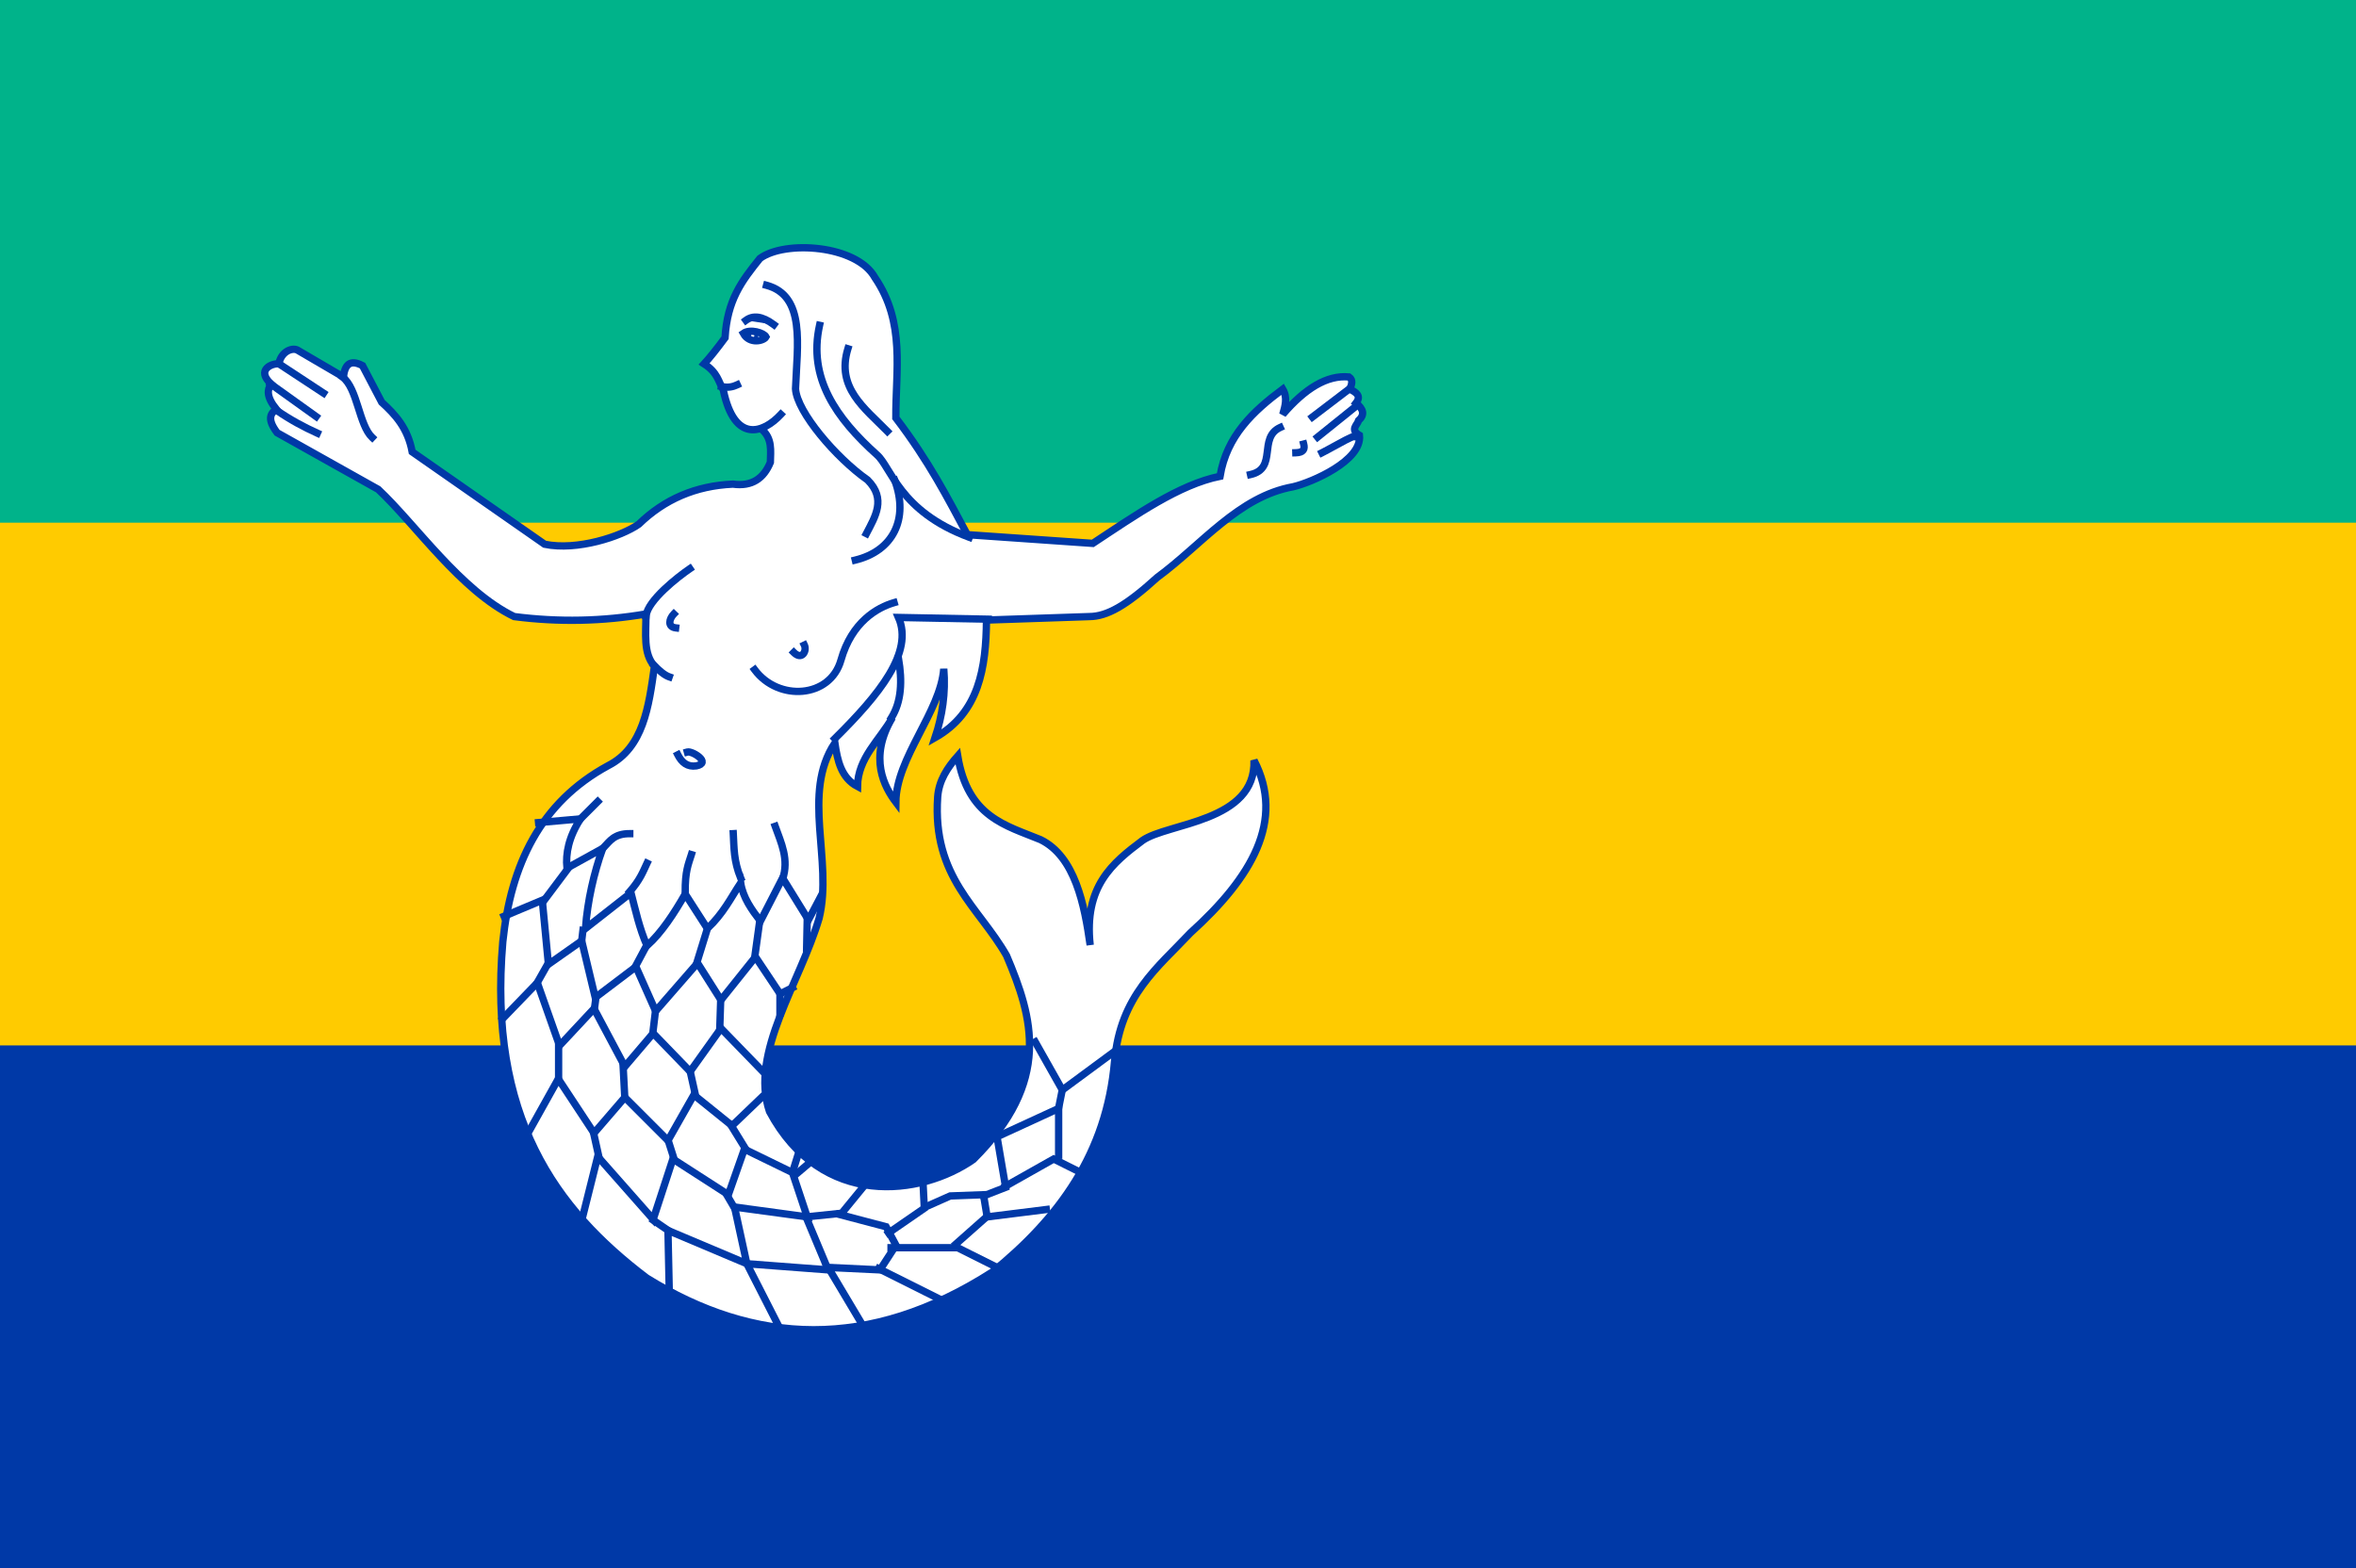
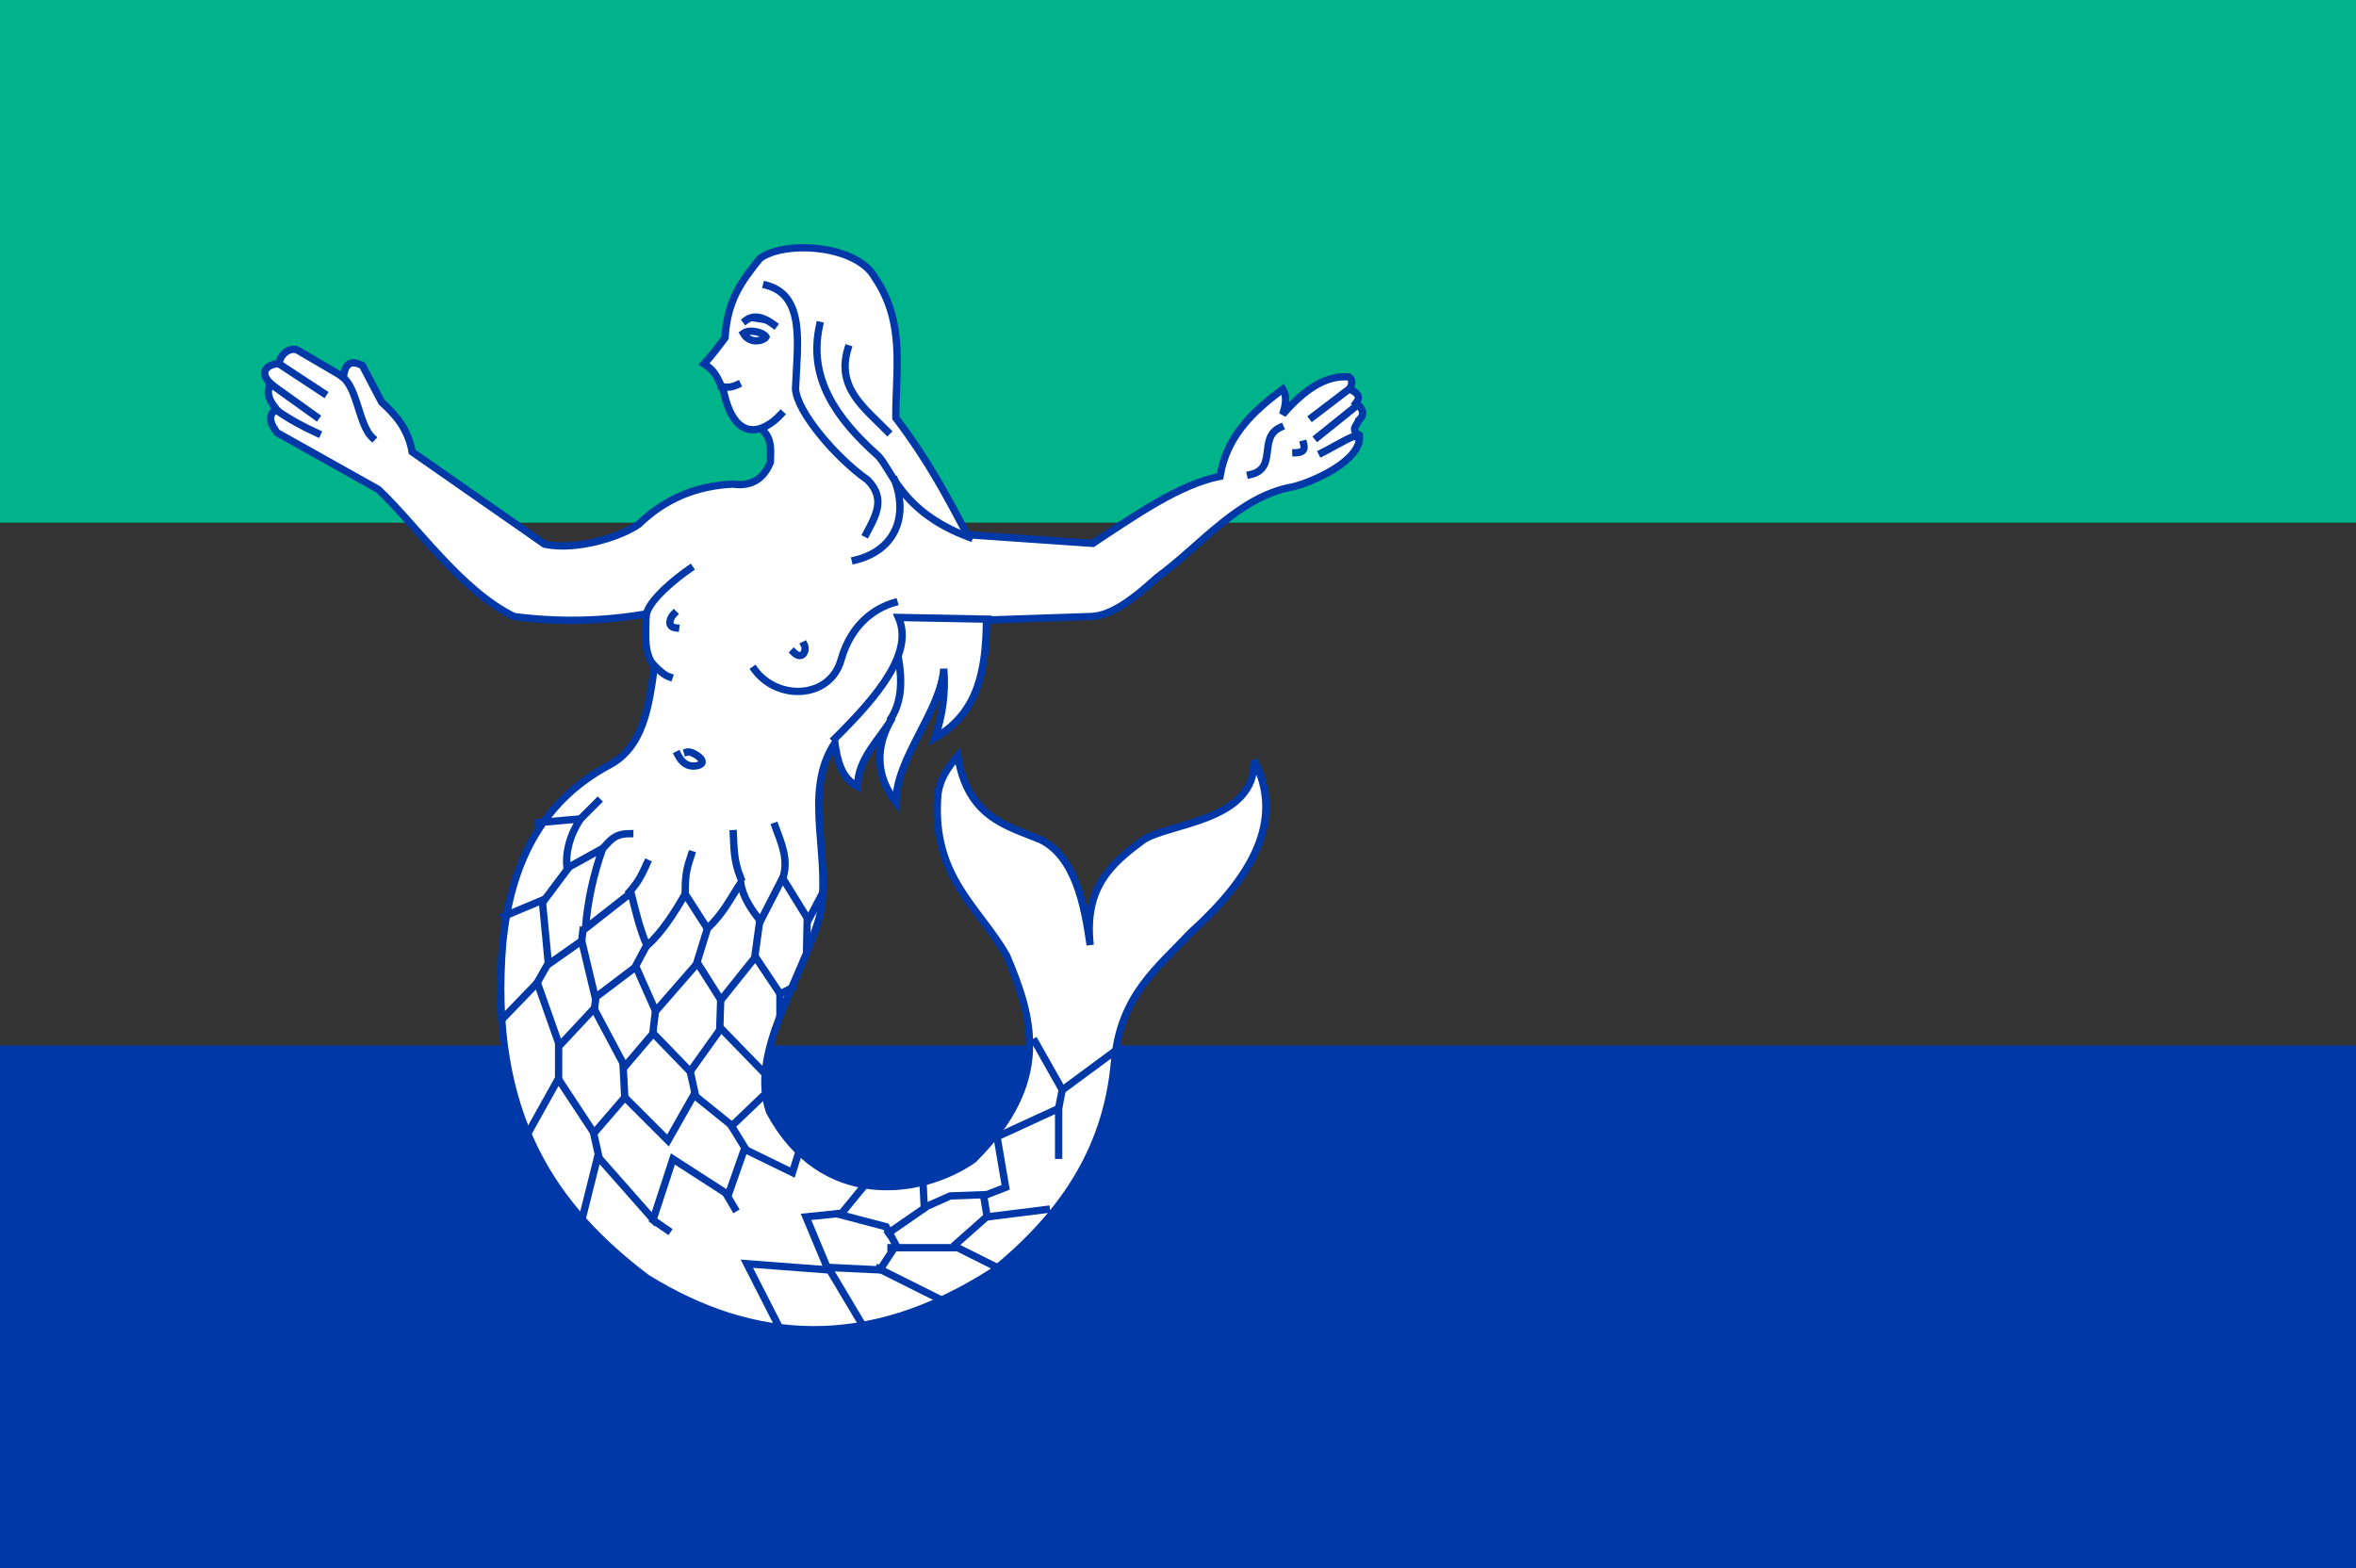
<svg xmlns="http://www.w3.org/2000/svg" height="642.714" width="965.552">
  <rect width="100%" height="100%" fill="#333333" stroke="none" />
-   <path d="m.001.002h965.55v642.71h-965.55z" fill="#ffcb00" />
+   <path d="m.001.002h965.55h-965.55z" fill="#ffcb00" />
  <path d="m.001 428.484h965.55v214.23h-965.55z" fill="#0039a7" />
  <path d="m.001 0h965.55v214.23h-965.55z" fill="#00b38a" />
  <g stroke="#0039a7" stroke-linecap="square" stroke-width="3">
    <path d="m320 169.857c-7.047 7.611-18.965 12.189-23.571-10-2.06-3.571-2.323-7.143-7.857-10.714 2.381-2.619 5.238-6.19 8.571-10.714.926-15.435 6.728-23.1 14.286-32.5 10.079-7.518 39.663-5.646 47.143 7.857 12.599 18.471 8.441 38.139 8.571 57.5 13.623 17.883 21.182 32.734 29.286 47.857l51.429 3.571c17.655-11.637 35.407-24.136 52.143-27.5 2.731-16.577 13.58-26.66 25.714-35.714 2.033 3.452.981 6.905 0 10.357 9.048-10.552 18.095-16.228 27.143-15.357 1.889 1.345.997 3.195.357 5 2.59 1.319 4.822 2.758 2.5 5.714 3.07 2.381 3.713 4.762 1.071 7.143-.555 1.96-3.624 3.68.357 6.071 1.125 10.364-19.476 19.267-27.143 21.071-22.394 3.972-37.565 23.833-55.714 37.143-12.771 11.631-20.607 16.021-27.857 16.071l-42.143 1.429c-.189 19.669-3.003 37.956-21.071 48.214 2.973-8.959 4.405-18.304 3.571-28.214-1.356 17.565-19.519 36.517-19.643 54.643-4.554-6.037-11.375-18.061-1.429-34.643-5.212 9.18-14.153 16.495-14.286 28.214-6.698-3.551-8.204-10.563-9.286-17.857-13.78 20.825-.691 47.935-6.429 71.786-7.823 26.592-28.573 55.226-20.357 79.286 21.398 40.02 62.196 34.607 83.571 19.643 32.2-32.069 24.408-58.052 13.571-83.571-11.34-19.936-30.468-32.003-28.214-65 .487-6.721 3.947-11.955 8.214-16.786 4.144 25.109 19.707 28.416 33.929 34.286 14.165 6.906 18.022 26.755 20.357 43.214-2.657-24.086 9.172-33.685 21.429-42.857 10.238-7.262 46.548-7.5 45.714-32.857 12.788 24.645-.904 47.967-26.071 70.714-13.25 14.125-28.718 25.662-31.071 52.5-3.202 37.966-23.081 64.59-50 86.429-50.79 32.588-97.657 29.868-141.786 2.5-37.325-28.27-65.087-66.104-58.929-137.857 3.272-31.327 15.232-56.973 43.214-72.143 14.395-7.352 16.607-24.075 18.929-40.714-4.708-5.318-3.445-13.31-3.485-21.429-17.672 3.023-35.67 3.436-54.015 1.071-21.95-10.624-40.423-37.844-55.714-52.143l-41.429-23.214c-4.189-5.54-2.755-7.867-.357-9.643-4.13-5.16-3.675-8.028-2.143-10.357-6.37-5.927.679-8.578 3.214-8.214.918-5.069 5.343-6.696 7.5-5.714l18.929 11.071c.612-4.759 2.507-7.465 7.857-4.643l7.857 15c5.548 5.059 10.705 10.607 12.5 20.357l54.286 37.857c13.28 2.754 31.258-3.114 38.571-8.214 10.495-10.2 23.314-15.753 38.571-16.429 7.914 1.089 12.676-2.406 15.357-8.929.083-4.779.91-9.706-3.571-13.571" fill="#fff" />
    <path d="m295.714 158.429c2.699.595 4.676.11 6.429-.714" fill="none" />
    <path d="m309.286 274.5c9.638 13.032 30.933 11.769 35.357-3.929 4.449-15.787 15.011-21.602 21.786-23.571" fill="none" />
    <path d="m325.318 267.418c3.371 3.36 5.47-.679 4.325-3.027" fill="none" />
    <path d="m268.069 272.746c2.05 2.038 4.092 3.933 6.187 4.672" fill="#3c7d4b" />
    <path d="m264.786 252.417c.615-6.28 12.964-15.945 17.93-19.319" fill="none" />
    <path d="m276.908 257.341c-3.439-.415-2.675-3.716-.758-5.682" fill="none" />
    <path d="m277.792 309.364c1.616 3.183 3.944 5.059 7.576 4.546 6.363-1.266-1.707-6.228-3.662-5.682" fill="none" />
    <path d="m314.157 116.93c16.078 4.351 12.561 24.53 11.869 42.426.54 9.474 16.633 28.323 29.547 37.376 7.699 7.738 3.162 14.898-.505 21.971" fill="none" />
    <path d="m335.876 133.345c-4.792 21.622 6.877 38.099 23.486 53.033 5.91 5.045 9.069 23.153 37.881 33.84" fill="none" />
    <path d="m347.492 142.941c-4.88 15.947 6.859 24.34 16.162 33.84" fill="none" />
    <path d="m350.523 229.562c15.383-3.739 22.072-16.762 16.162-32.704" fill="none" />
    <path d="m405 253.786-36.786-.714c6.274 14.245-7.844 31.628-26.071 49.643" fill="none" />
    <path d="m365.357 294.143c4.049-6.547 4.514-14.886 2.857-24.286" fill="none" />
    <path d="m512.5 194.5c11.18-2.505 2.988-15.054 12.143-19.286" fill="none" />
    <path d="m552.857 159.5-15 11.429" fill="none" />
    <path d="m556.429 165.929-16.429 13.214" fill="none" />
    <path d="m556.429 179.143c.291-2.291-8.901 3.547-14.643 6.429" fill="none" />
    <path d="m531.071 185.571c3.268-.092 3.735-1.585 3.214-3.571" fill="none" />
    <path d="m140.411 154.558c6.121 4.609 6.677 19.651 12.122 24.749" fill="none" />
    <path d="m114.147 149.002 18.435 12.122" fill="#0039a7" />
    <g fill="none">
      <path d="m110.864 157.336 18.688 13.385" />
      <path d="m113.39 168.195c5.556 3.853 11.112 6.836 16.668 9.344" />
      <path d="m220.718 337.143 17.173-1.515c-4.823 7.477-6.108 14.07-5.556 20.203l14.647-8.081c-3.636 10.304-6.128 21.18-7.071 32.83 6.229-4.882 12.459-9.765 18.688-14.647 1.861 7.239 3.426 14.479 6.566 21.718 6.022-5.465 10.97-13.079 15.657-21.213l9.091 14.142c6.576-6.229 9.538-12.459 13.637-18.688.972 6.08 4.469 10.897 8.081 15.657l9.091-17.678 10.607 17.173 5.051-9.596" />
      <path d="m206.576 375.529 15.657-6.566 2.525 26.264 13.637-9.596 5.556 23.234 16.668-12.627 8.081 18.183 17.173-19.698 9.596 15.152 14.142-17.678 10.102 15.152 5.051-2.525" />
      <path d="m206.071 417.45 14.142-14.647 9.091 25.759 14.142-15.152 12.627 23.739 11.617-13.637 15.152 15.657 12.627-17.678 16.668 17.173" />
      <path d="m216.678 463.917 12.122-21.718 14.647 22.223 12.627-14.647 17.678 17.678 10.607-18.688 15.657 12.627 12.122-11.617" />
      <path d="m238.901 498.262 6.061-24.244 22.728 25.759 8.081-24.749 22.728 14.647 6.566-18.688 19.698 9.596 2.525-8.081" />
-       <path d="m274.256 528.062-.505-23.739 32.325 13.637-5.051-23.234 29.799 4.041-5.556-16.668 6.566-5.556" />
      <path d="m319.208 543.719-13.132-25.759 33.335 2.525-9.091-21.718 14.647-1.515 9.091-11.112" />
      <path d="m353.553 543.214-14.142-23.739 21.213 1.01 6.566-10.102-4.041-7.576-19.193-5.051" />
      <path d="m384.363 532.103-24.244-12.122" />
      <path d="m365.17 511.394h27.274l16.162 8.081" />
      <path d="m364.16 505.334 14.647-10.102-.505-10.102" />
      <path d="m428.81 495.737-24.244 3.03-1.515-9.091-13.637.505-9.091 4.041" />
      <path d="m403.051 490.181 9.091-3.536-3.536-20.708 25.254-11.617v19.193" />
-       <path d="m412.142 486.141 19.698-11.112 10.102 5.051" />
      <path d="m424.264 427.047 11.112 19.698 21.213-15.657" />
      <path d="m237.891 335.628 7.071-7.071" />
      <path d="m247.487 347.245c2.486-2.551 4.258-5.579 10.607-5.556" />
      <path d="m258.094 365.427c4.243-4.815 5.398-8.086 7.071-11.617" />
      <path d="m280.822 365.933c-.101-8.99 1.342-11.805 2.525-15.657" />
      <path d="m303.551 359.872c-2.893-7.002-2.708-12.465-3.03-18.183" />
      <path d="m320.723 360.377c2.709-8.169-.574-14.841-3.03-21.718" />
      <path d="m285.621 394.469 4.293-13.89" />
      <path d="m309.359 391.944 2.02-14.647" />
      <path d="m330.825 376.539-.253 12.122" />
      <path d="m264.66 388.156-4.041 7.576" />
      <path d="m238.901 381.337-.505 4.293" />
      <path d="m232.335 356.589-9.849 13.132" />
      <path d="m224.643 394.857-4.643 8.214" />
      <path d="m244.286 408.429-.714 5.357" />
      <path d="m268.571 414.857-1.071 8.929" />
    </g>
    <path d="m295.357 409.857-.357 11.071" fill="#00f" />
    <path d="m319.643 407.357v7.857" fill="none" />
    <path d="m228.929 429.143v12.857" fill="none" />
    <path d="m255.357 436.643.714 13.571" fill="none" />
    <path d="m282.857 439.143 2.143 9.643" fill="none" />
    <path d="m243.214 464.143 2.143 9.643" fill="none" />
-     <path d="m273.929 467.714 2.5 7.857" fill="none" />
    <path d="m299.643 461.286 5.714 9.286" fill="none" />
    <path d="m267.857 500.214 5.714 3.929" fill="none" />
    <path d="m297.5 489.143 3.571 6.071" fill="none" />
    <path d="m391.786 509.857 12.5-11.071" fill="none" />
    <path d="m433.929 453.786 1.429-7.143" fill="#fff" />
    <path d="m317.143 133.071c-4.808-3.59-8.525-3.907-11.429-1.786" fill="#0039a7" />
    <path d="m313.929 138.071c-.897 1.671-6.74 3.119-9.286-1.429 2.787-1.986 8.443-.22 9.286 1.429z" fill="none" />
-     <path d="m309.286 137.536c.001.256-.153.492-.401.62-.249.128-.556.128-.804 0-.249-.128-.402-.364-.401-.62-.001-.256.153-.492.401-.62.249-.128.556-.128.804 0 .249.128.402.364.401.62z" fill="none" />
  </g>
</svg>